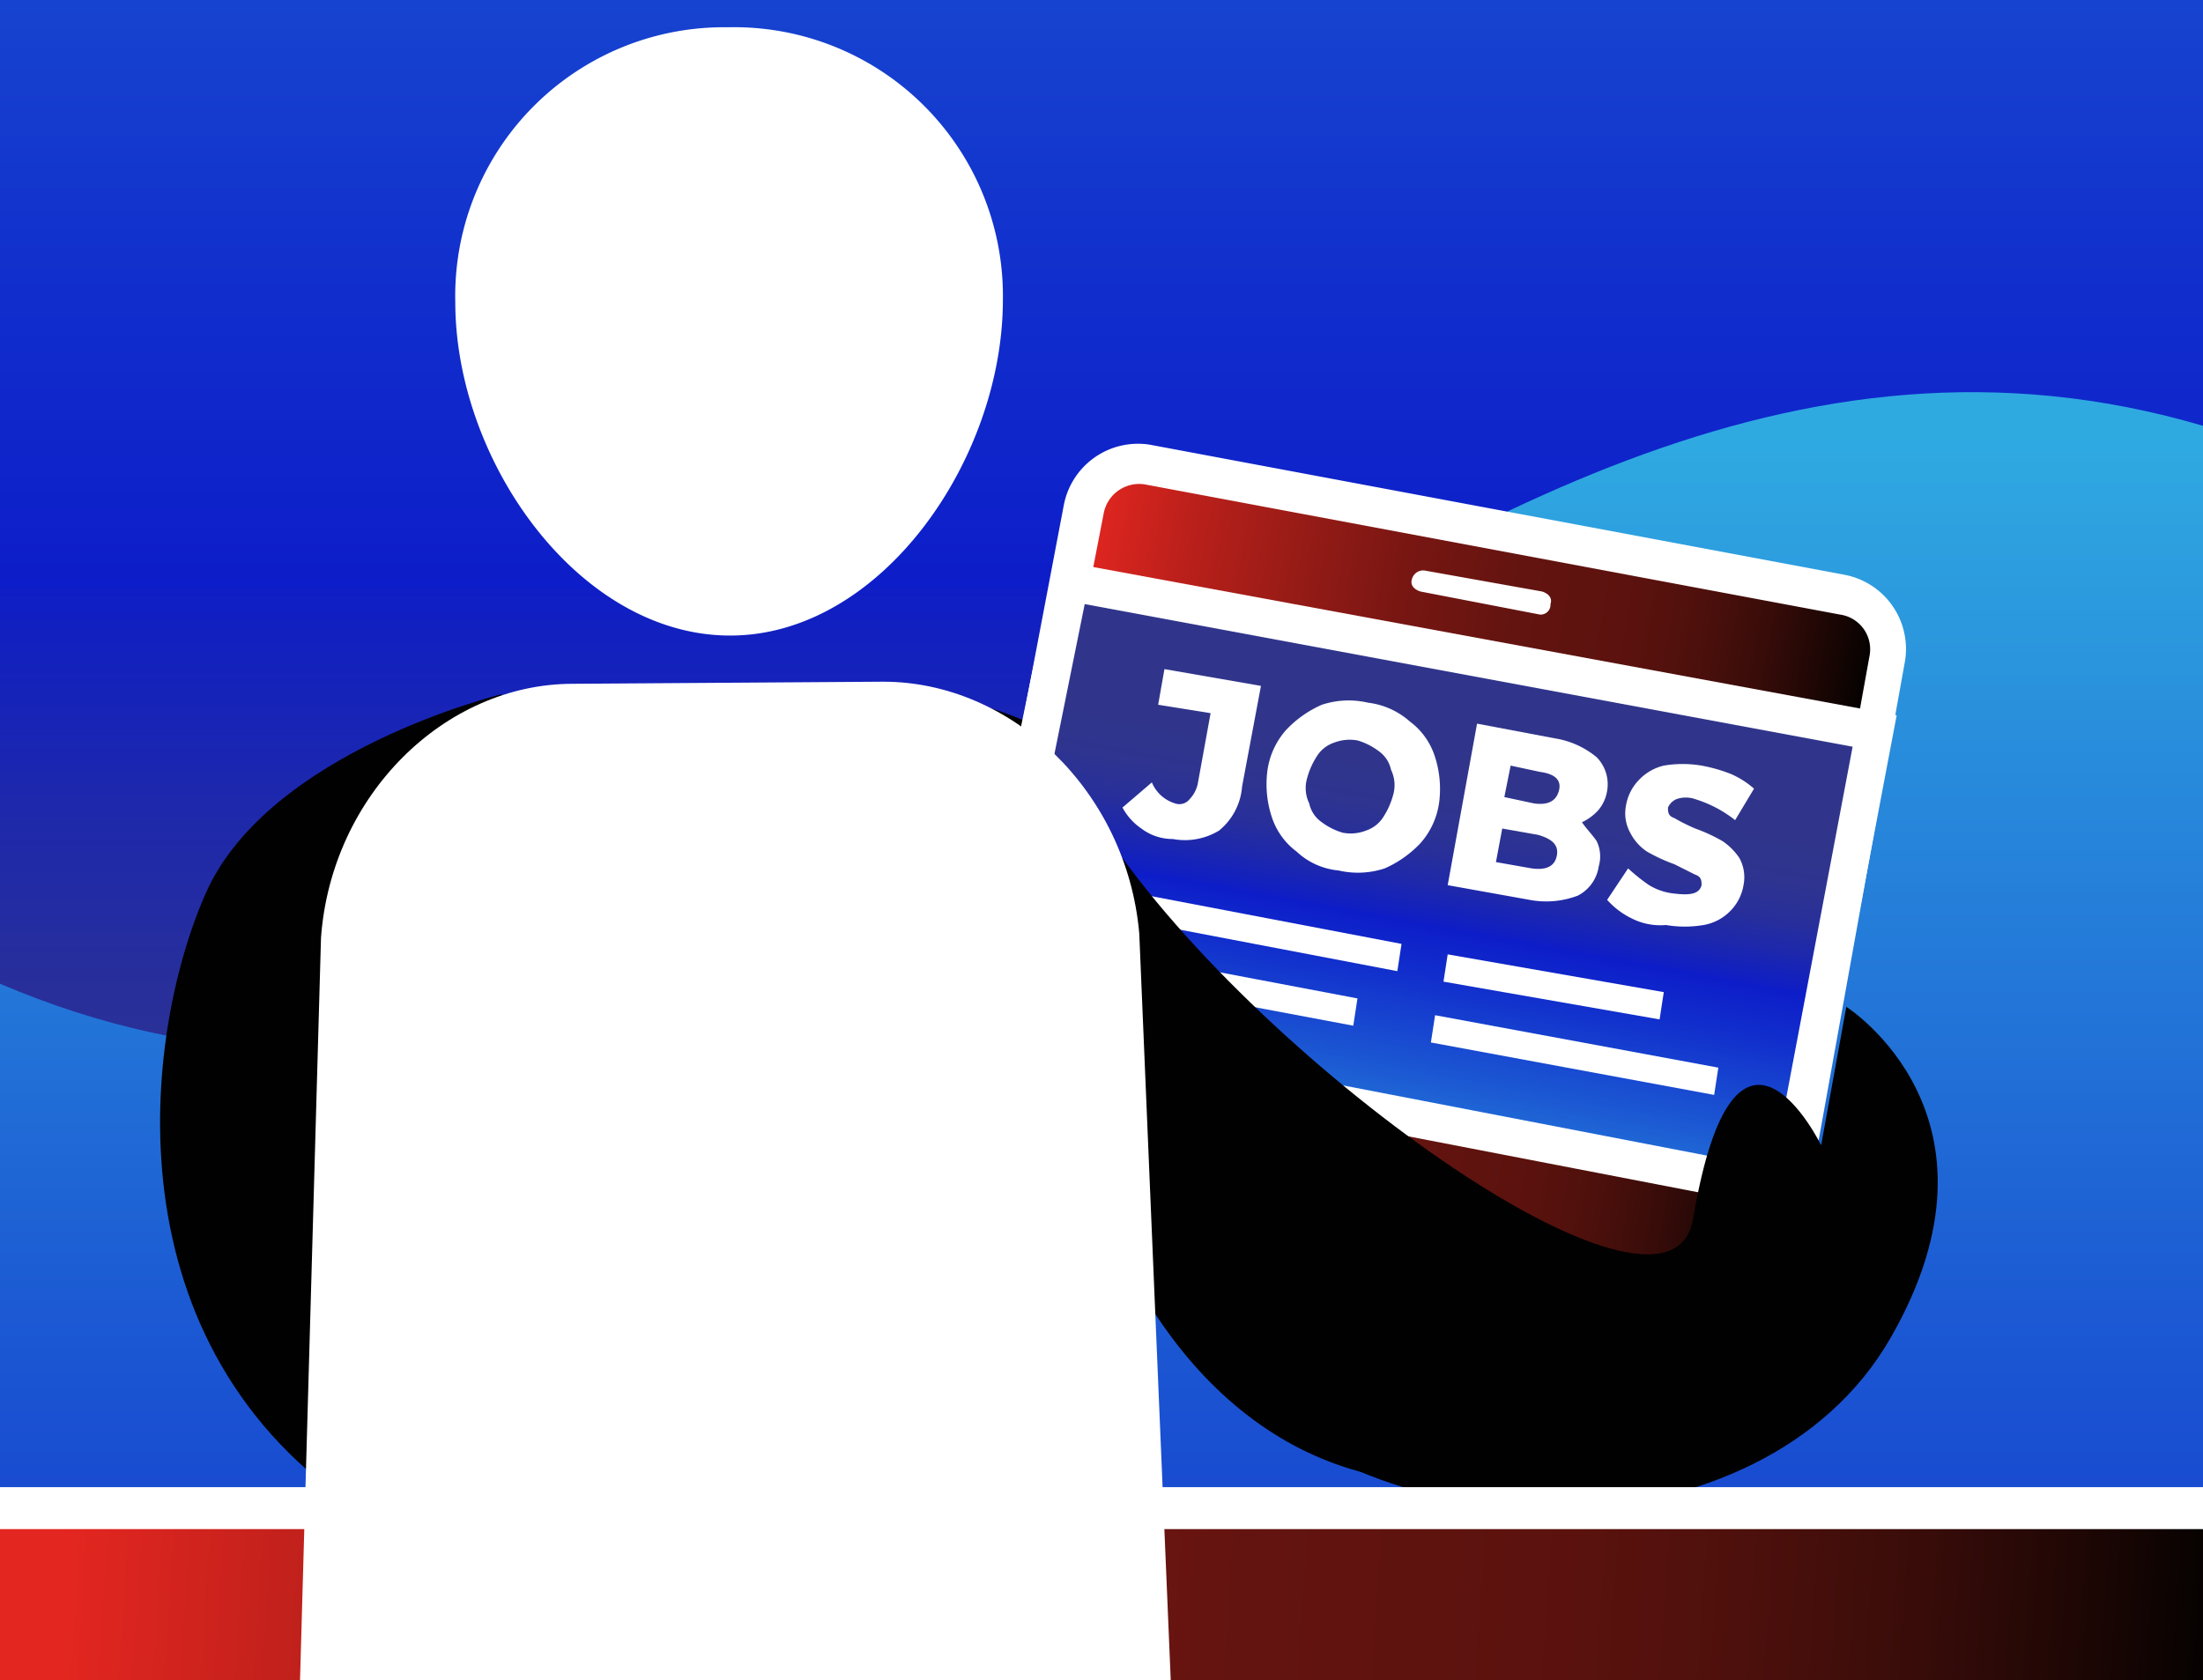
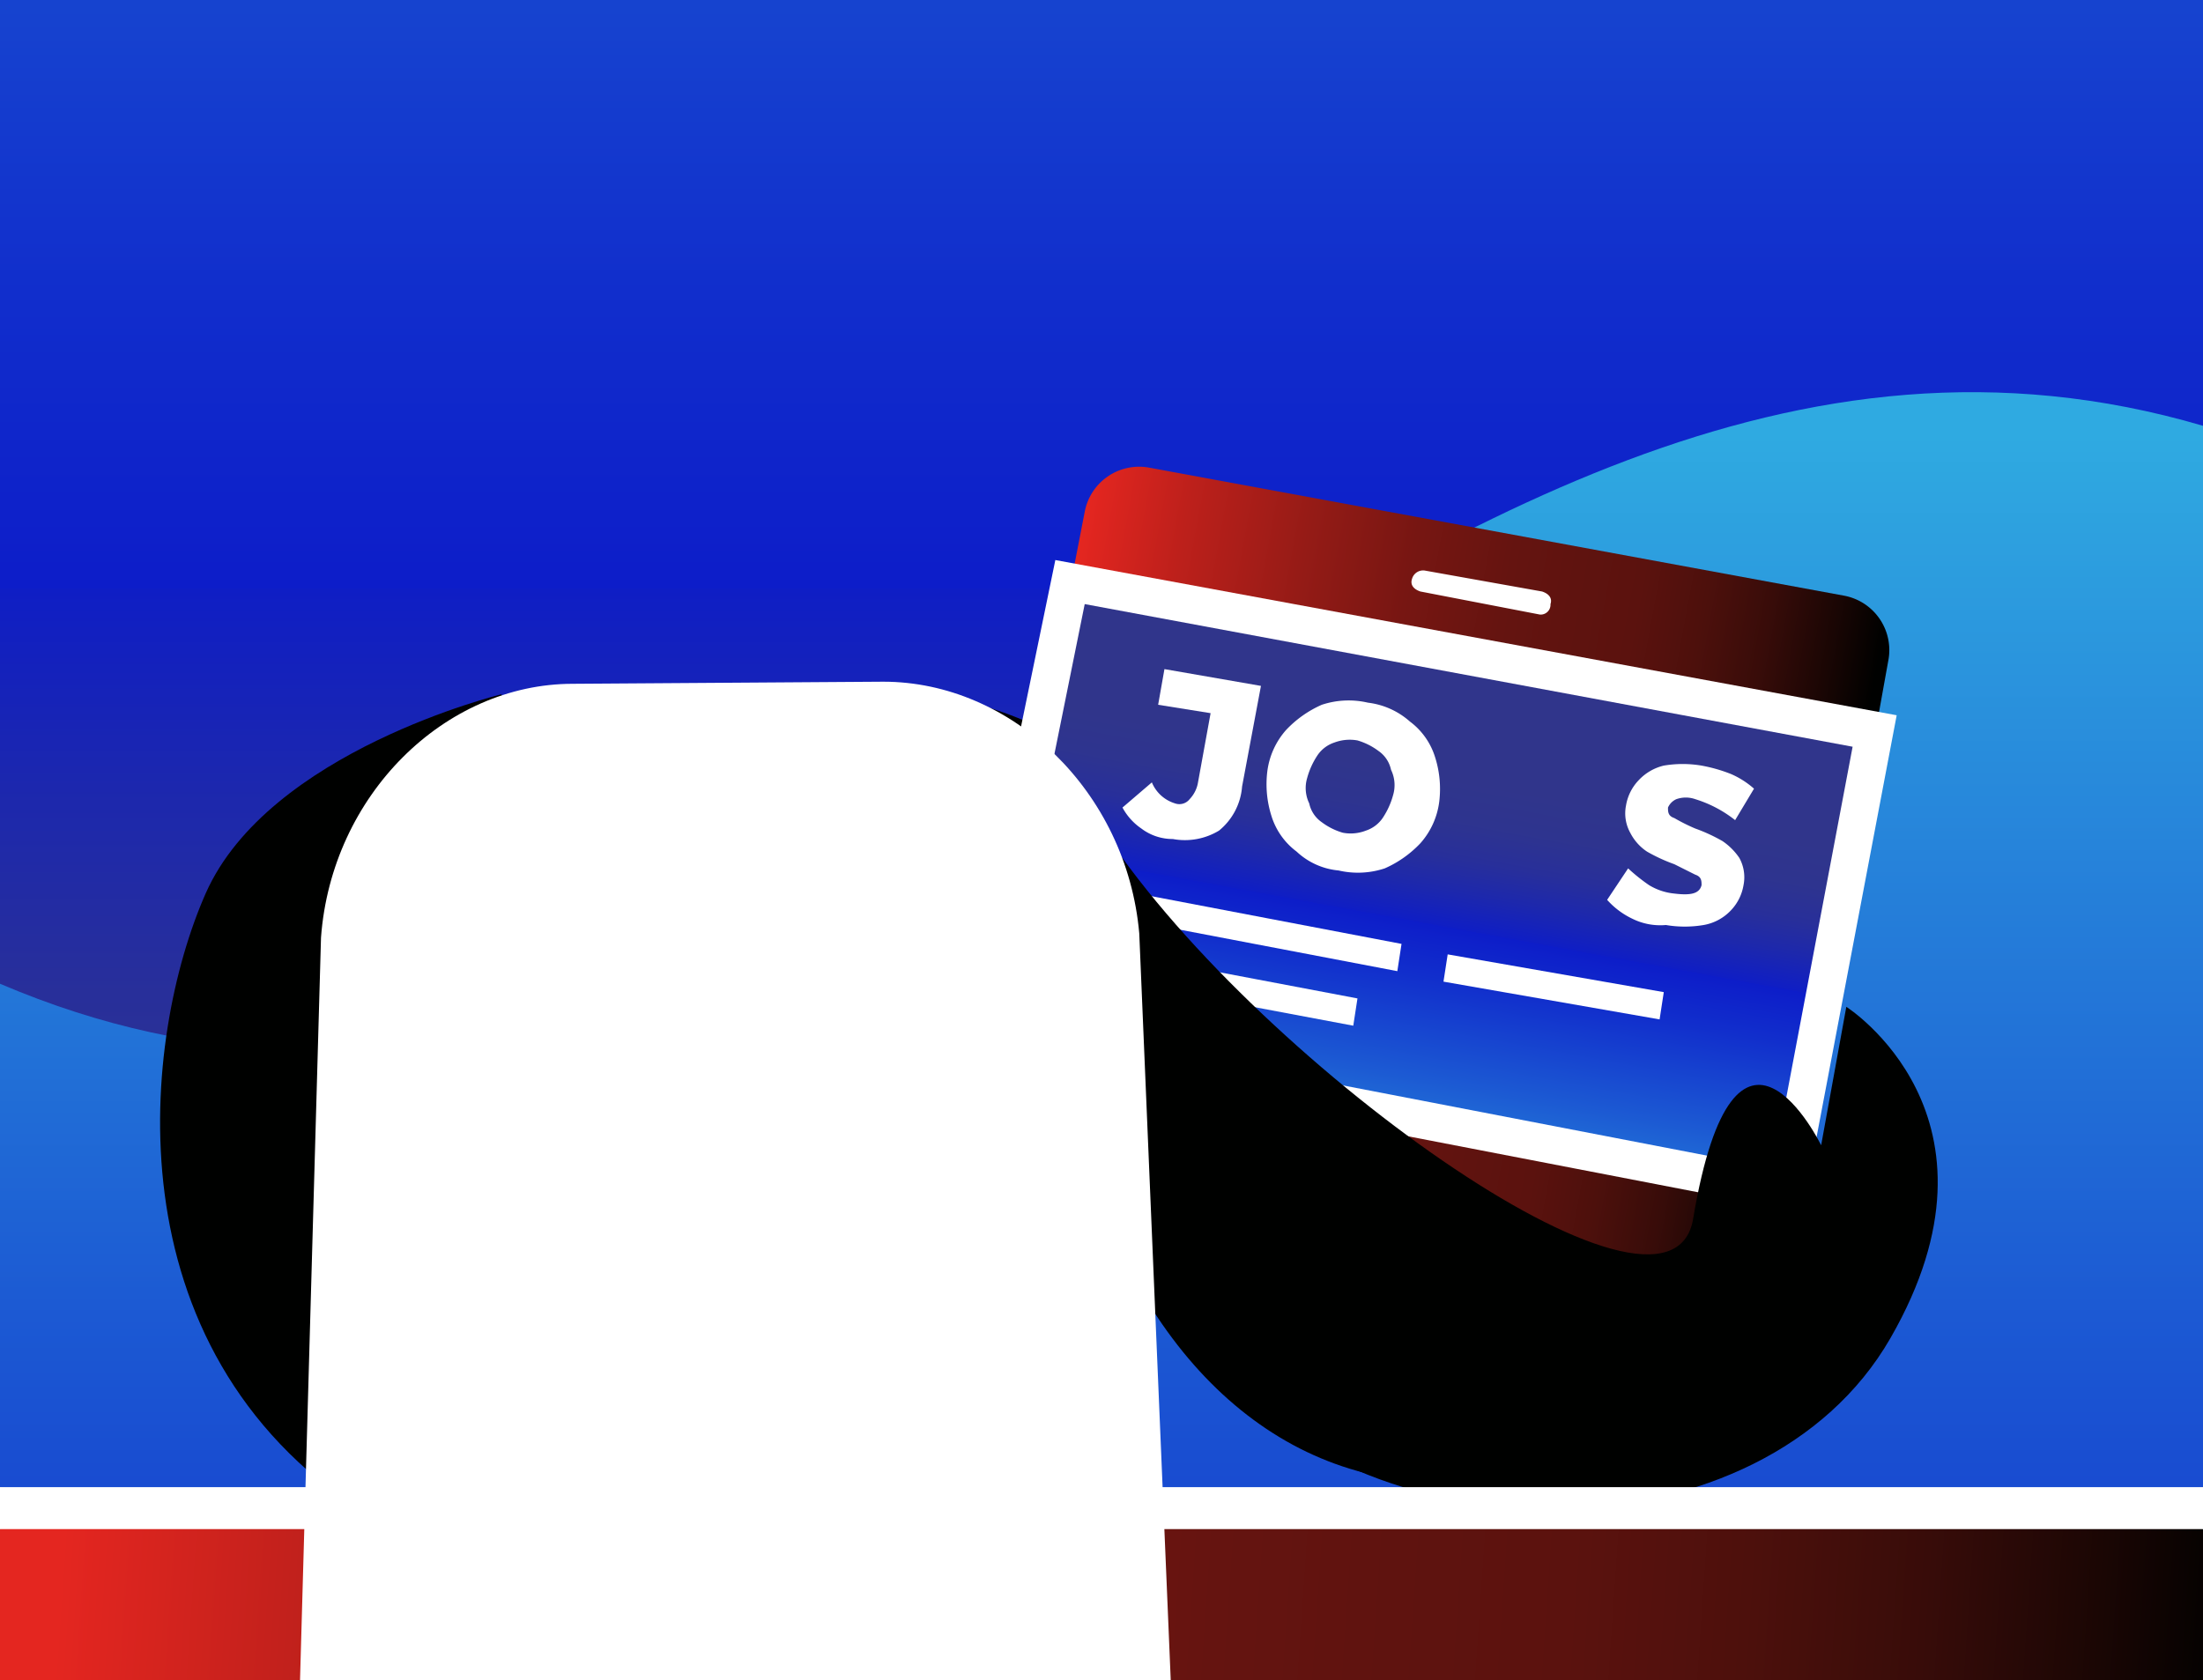
<svg xmlns="http://www.w3.org/2000/svg" xmlns:xlink="http://www.w3.org/1999/xlink" id="Design" viewBox="0 0 105 80.1">
  <rect x="0" y="0" width="105" height="80.1" fill="#808080" stroke="none" />
  <defs>
    <style>.cls-1{fill:url(#linear-gradient);}.cls-2{fill:url(#linear-gradient-2);}.cls-3{fill:url(#linear-gradient-3);}.cls-4{fill:#fff;}.cls-5{fill:#000100;}.cls-6{fill:url(#linear-gradient-4);}.cls-7{fill:url(#linear-gradient-5);}</style>
    <linearGradient id="linear-gradient" x1="65.1" y1="72.19" x2="65.1" y2="-49.43" gradientTransform="matrix(1, 0, 0, -1, -12.6, 92.99)" gradientUnits="userSpaceOnUse">
      <stop offset="0" stop-color="#2faae1" />
      <stop offset="0.04" stop-color="#2da0df" />
      <stop offset="0.34" stop-color="#1c5ad3" />
      <stop offset="0.56" stop-color="#112ecc" />
      <stop offset="0.67" stop-color="#0d1dc9" />
      <stop offset="0.67" stop-color="#0f1ec5" />
      <stop offset="0.75" stop-color="#1d28ac" />
      <stop offset="0.82" stop-color="#282f9a" />
      <stop offset="0.9" stop-color="#2e348f" />
      <stop offset="0.99" stop-color="#30358b" />
    </linearGradient>
    <linearGradient id="linear-gradient-2" x1="13.53" y1="20.49" x2="118.93" y2="13.23" gradientTransform="matrix(1, 0, 0, -1, -12.6, 92.99)" gradientUnits="userSpaceOnUse">
      <stop offset="0" stop-color="#e42620" />
      <stop offset="0.02" stop-color="#e42620" />
      <stop offset="0.14" stop-color="#bd201b" />
      <stop offset="0.29" stop-color="#951b16" />
      <stop offset="0.42" stop-color="#771612" />
      <stop offset="0.54" stop-color="#651410" />
      <stop offset="0.62" stop-color="#5f130f" />
      <stop offset="0.7" stop-color="#5b120e" />
      <stop offset="0.78" stop-color="#4d100c" />
      <stop offset="0.86" stop-color="#380c09" />
      <stop offset="0.94" stop-color="#1a0604" />
      <stop offset="1" stop-color="#000100" />
    </linearGradient>
    <linearGradient id="linear-gradient-3" x1="65.1" y1="151.31" x2="65.1" y2="22.4" gradientTransform="matrix(1, 0, 0, -1, 0, 105.89)" xlink:href="#linear-gradient" />
    <linearGradient id="linear-gradient-4" x1="653.46" y1="541.21" x2="692.79" y2="541.21" gradientTransform="matrix(0.98, 0.18, 0.18, -0.98, -677.65, 468.69)" xlink:href="#linear-gradient-2" />
    <linearGradient id="linear-gradient-5" x1="673.06" y1="528.99" x2="673.06" y2="551.29" gradientTransform="matrix(0.98, 0.18, 0.18, -0.98, -690.25, 455.79)" xlink:href="#linear-gradient" />
  </defs>
  <polygon class="cls-1" points="105 70.9 56.8 78.8 0 70.9 0 0.1 105 0.1 105 70.9" />
  <polygon class="cls-2" points="105 80.1 55.8 80.1 31.4 76 14.3 80.1 0 80.1 0 72.9 1.2 71.9 103.6 71.9 105 72.9 105 80.1" />
  <path class="cls-3" d="M12.6,59.8V12.9h105V33.2C78.5,21.7,51.5,76.4,12.6,59.8Z" transform="translate(-12.6 -12.9)" />
-   <path class="cls-4" d="M47.4,43.2c7.2,0,13-8.4,13-16a12.81,12.81,0,0,0-13.1-13,12.81,12.81,0,0,0-13,13.1C34.3,34.9,40.2,43.2,47.4,43.2Z" transform="translate(-12.6 -12.9)" />
  <path class="cls-5" d="M76.6,72.4c-1-3.6-2.1-7.5-3.5-11.5-5-15.1-17.5-15-17.5-15s-.8,14.9-1.4,26.6Z" transform="translate(-12.6 -12.9)" />
  <path class="cls-5" d="M69.4,53.6s6.3,18.7,17.5,19c5.6.2.8,4.6-.3,8.4,0,0,1.4,3.3-6.8,2.5-7.9-.8-14.1-7.7-16.4-18.8l-1.1-7.3Z" transform="translate(-12.6 -12.9)" />
  <path class="cls-5" d="M36.5,46s-11.1,2.7-14.1,9.5S17.7,77.1,29.9,85c0,0,11.8-21.3,11.2-22.4S36.5,46,36.5,46Z" transform="translate(-12.6 -12.9)" />
  <path class="cls-6" d="M93.6,75.1,61.2,67.2a2.64,2.64,0,0,1-2.1-3.1l5.2-26.8a2.64,2.64,0,0,1,3.1-2.1l33.1,6.1a2.64,2.64,0,0,1,2.1,3.1L97.7,71.6C97.4,73,95.1,75.3,93.6,75.1Z" transform="translate(-12.6 -12.9)" />
-   <path class="cls-4" d="M93.9,76h-.5L61,68a3.41,3.41,0,0,1-2.2-1.5,4.17,4.17,0,0,1-.6-2.7L63.3,37a3.6,3.6,0,0,1,4.1-2.9l33.1,6.2a3.6,3.6,0,0,1,2.9,4.1L98.5,71.6C98.3,73.4,95.9,76,93.9,76Zm-.1-1.8c.8.1,2.8-1.7,3-2.8l4.9-27.2a1.67,1.67,0,0,0-1.4-2L67.2,36a1.72,1.72,0,0,0-2,1.4L60,64.2a1.52,1.52,0,0,0,.3,1.3,1.9,1.9,0,0,0,1.1.7Z" transform="translate(-12.6 -12.9)" />
  <polygon class="cls-7" points="51 27.8 46.6 49.3 85.2 56.8 89.4 34.9 51 27.8" />
  <path class="cls-4" d="M98.5,70.7,58.1,62.9l4.8-23.3L103,47ZM60.3,61.5l36.8,7.1,3.8-20.1L64.3,41.7Z" transform="translate(-12.6 -12.9)" />
  <polygon class="cls-4" points="66.6 46.3 53.5 43.8 53.7 42.5 66.8 45 66.6 46.3" />
  <polygon class="cls-4" points="64.5 48.9 52.8 46.7 53.1 45.4 64.7 47.6 64.5 48.9" />
  <path class="cls-4" d="M86,42.2h0l-5.7-1.1c-.3-.1-.5-.3-.4-.6a.55.55,0,0,1,.6-.4l5.6,1c.3.1.5.3.4.6A.47.47,0,0,1,86,42.2Z" transform="translate(-12.6 -12.9)" />
  <path class="cls-5" d="M65,52.2c7,11,27.2,25.5,28.3,18.8,2-11.9,6.1-3.5,6.1-3.5l1.2-6.6s8.2,5.2,2.1,15.8S78.1,87.4,70.3,77.9C62,67.8,57.8,41,65,52.2Z" transform="translate(-12.6 -12.9)" />
  <rect class="cls-4" y="70.9" width="105" height="2" />
  <path class="cls-4" d="M67,52.4a2.84,2.84,0,0,1-.9-1l1.4-1.2a1.74,1.74,0,0,0,1.1,1,.62.62,0,0,0,.7-.2,1.51,1.51,0,0,0,.4-.8l.6-3.3-2.5-.4.3-1.7,4.6.8-.9,4.8a3,3,0,0,1-1.1,2.1,3.14,3.14,0,0,1-2.2.4A2.46,2.46,0,0,1,67,52.4Z" transform="translate(-12.6 -12.9)" />
  <path class="cls-4" d="M74.4,53.5a3.35,3.35,0,0,1-1.2-1.7,5,5,0,0,1-.2-2.1,3.67,3.67,0,0,1,.9-2,5.23,5.23,0,0,1,1.7-1.2,4.07,4.07,0,0,1,2.2-.1,3.67,3.67,0,0,1,2,.9A3.35,3.35,0,0,1,81,49a5,5,0,0,1,.2,2.1,3.67,3.67,0,0,1-.9,2,5.23,5.23,0,0,1-1.7,1.2,4.07,4.07,0,0,1-2.2.1A3.37,3.37,0,0,1,74.4,53.5Zm3.3-1a1.56,1.56,0,0,0,.8-.6,3.7,3.7,0,0,0,.5-1.1,1.67,1.67,0,0,0-.1-1.2,1.46,1.46,0,0,0-.6-.9,3.13,3.13,0,0,0-1-.5,2.08,2.08,0,0,0-1.1.1,1.56,1.56,0,0,0-.8.6,3.7,3.7,0,0,0-.5,1.1,1.67,1.67,0,0,0,.1,1.2,1.46,1.46,0,0,0,.6.9,3.13,3.13,0,0,0,1,.5A2,2,0,0,0,77.7,52.5Z" transform="translate(-12.6 -12.9)" />
-   <path class="cls-4" d="M88.7,53a1.67,1.67,0,0,1,.1,1.2,1.87,1.87,0,0,1-1,1.4,4.24,4.24,0,0,1-2.3.2l-3.9-.7L83,47.4l3.7.7a4.14,4.14,0,0,1,2,.9,1.84,1.84,0,0,1,.5,1.6,1.88,1.88,0,0,1-.4.9,2.41,2.41,0,0,1-.8.6C88.2,52.4,88.5,52.7,88.7,53Zm-4.1-3.6-.3,1.5,1.4.3q1,.15,1.2-.6t-.9-.9Zm2.2,4.3c.1-.5-.2-.8-.9-1l-1.7-.3L83.9,54l1.7.3Q86.65,54.45,86.8,53.7Z" transform="translate(-12.6 -12.9)" />
  <path class="cls-4" d="M90.4,56.7a3.78,3.78,0,0,1-1.2-.9l1-1.5a8.74,8.74,0,0,0,1,.8,2.84,2.84,0,0,0,1.2.4c.8.1,1.2,0,1.3-.4,0-.2,0-.4-.3-.5l-1-.5a8.1,8.1,0,0,1-1.3-.6,2.36,2.36,0,0,1-.8-.9,1.91,1.91,0,0,1-.2-1.3,2.28,2.28,0,0,1,.6-1.2,2.4,2.4,0,0,1,1.2-.7,5.4,5.4,0,0,1,1.8,0,7.37,7.37,0,0,1,1.4.4,4.13,4.13,0,0,1,1.1.7L95.3,52a5.82,5.82,0,0,0-1.9-1,1.35,1.35,0,0,0-.9,0,.78.78,0,0,0-.4.4c0,.2,0,.4.3.5a8.92,8.92,0,0,0,1,.5,8.1,8.1,0,0,1,1.3.6,3,3,0,0,1,.8.8,1.91,1.91,0,0,1,.2,1.3,2.28,2.28,0,0,1-.6,1.2,2.33,2.33,0,0,1-1.3.7A5.4,5.4,0,0,1,92,57,3,3,0,0,1,90.4,56.7Z" transform="translate(-12.6 -12.9)" />
  <polygon class="cls-4" points="79.1 48.6 68.8 46.8 69 45.5 79.3 47.3 79.1 48.6" />
-   <polygon class="cls-4" points="81.7 52.2 68.2 49.7 68.4 48.4 81.9 50.9 81.7 52.2" />
  <path class="cls-4" d="M66.9,57.4c-.6-6.8-6.1-12-12.2-12l-14.8.1c-6.1,0-11.5,5.3-12,12.1L26.9,93H68.4Z" transform="translate(-12.6 -12.9)" />
</svg>